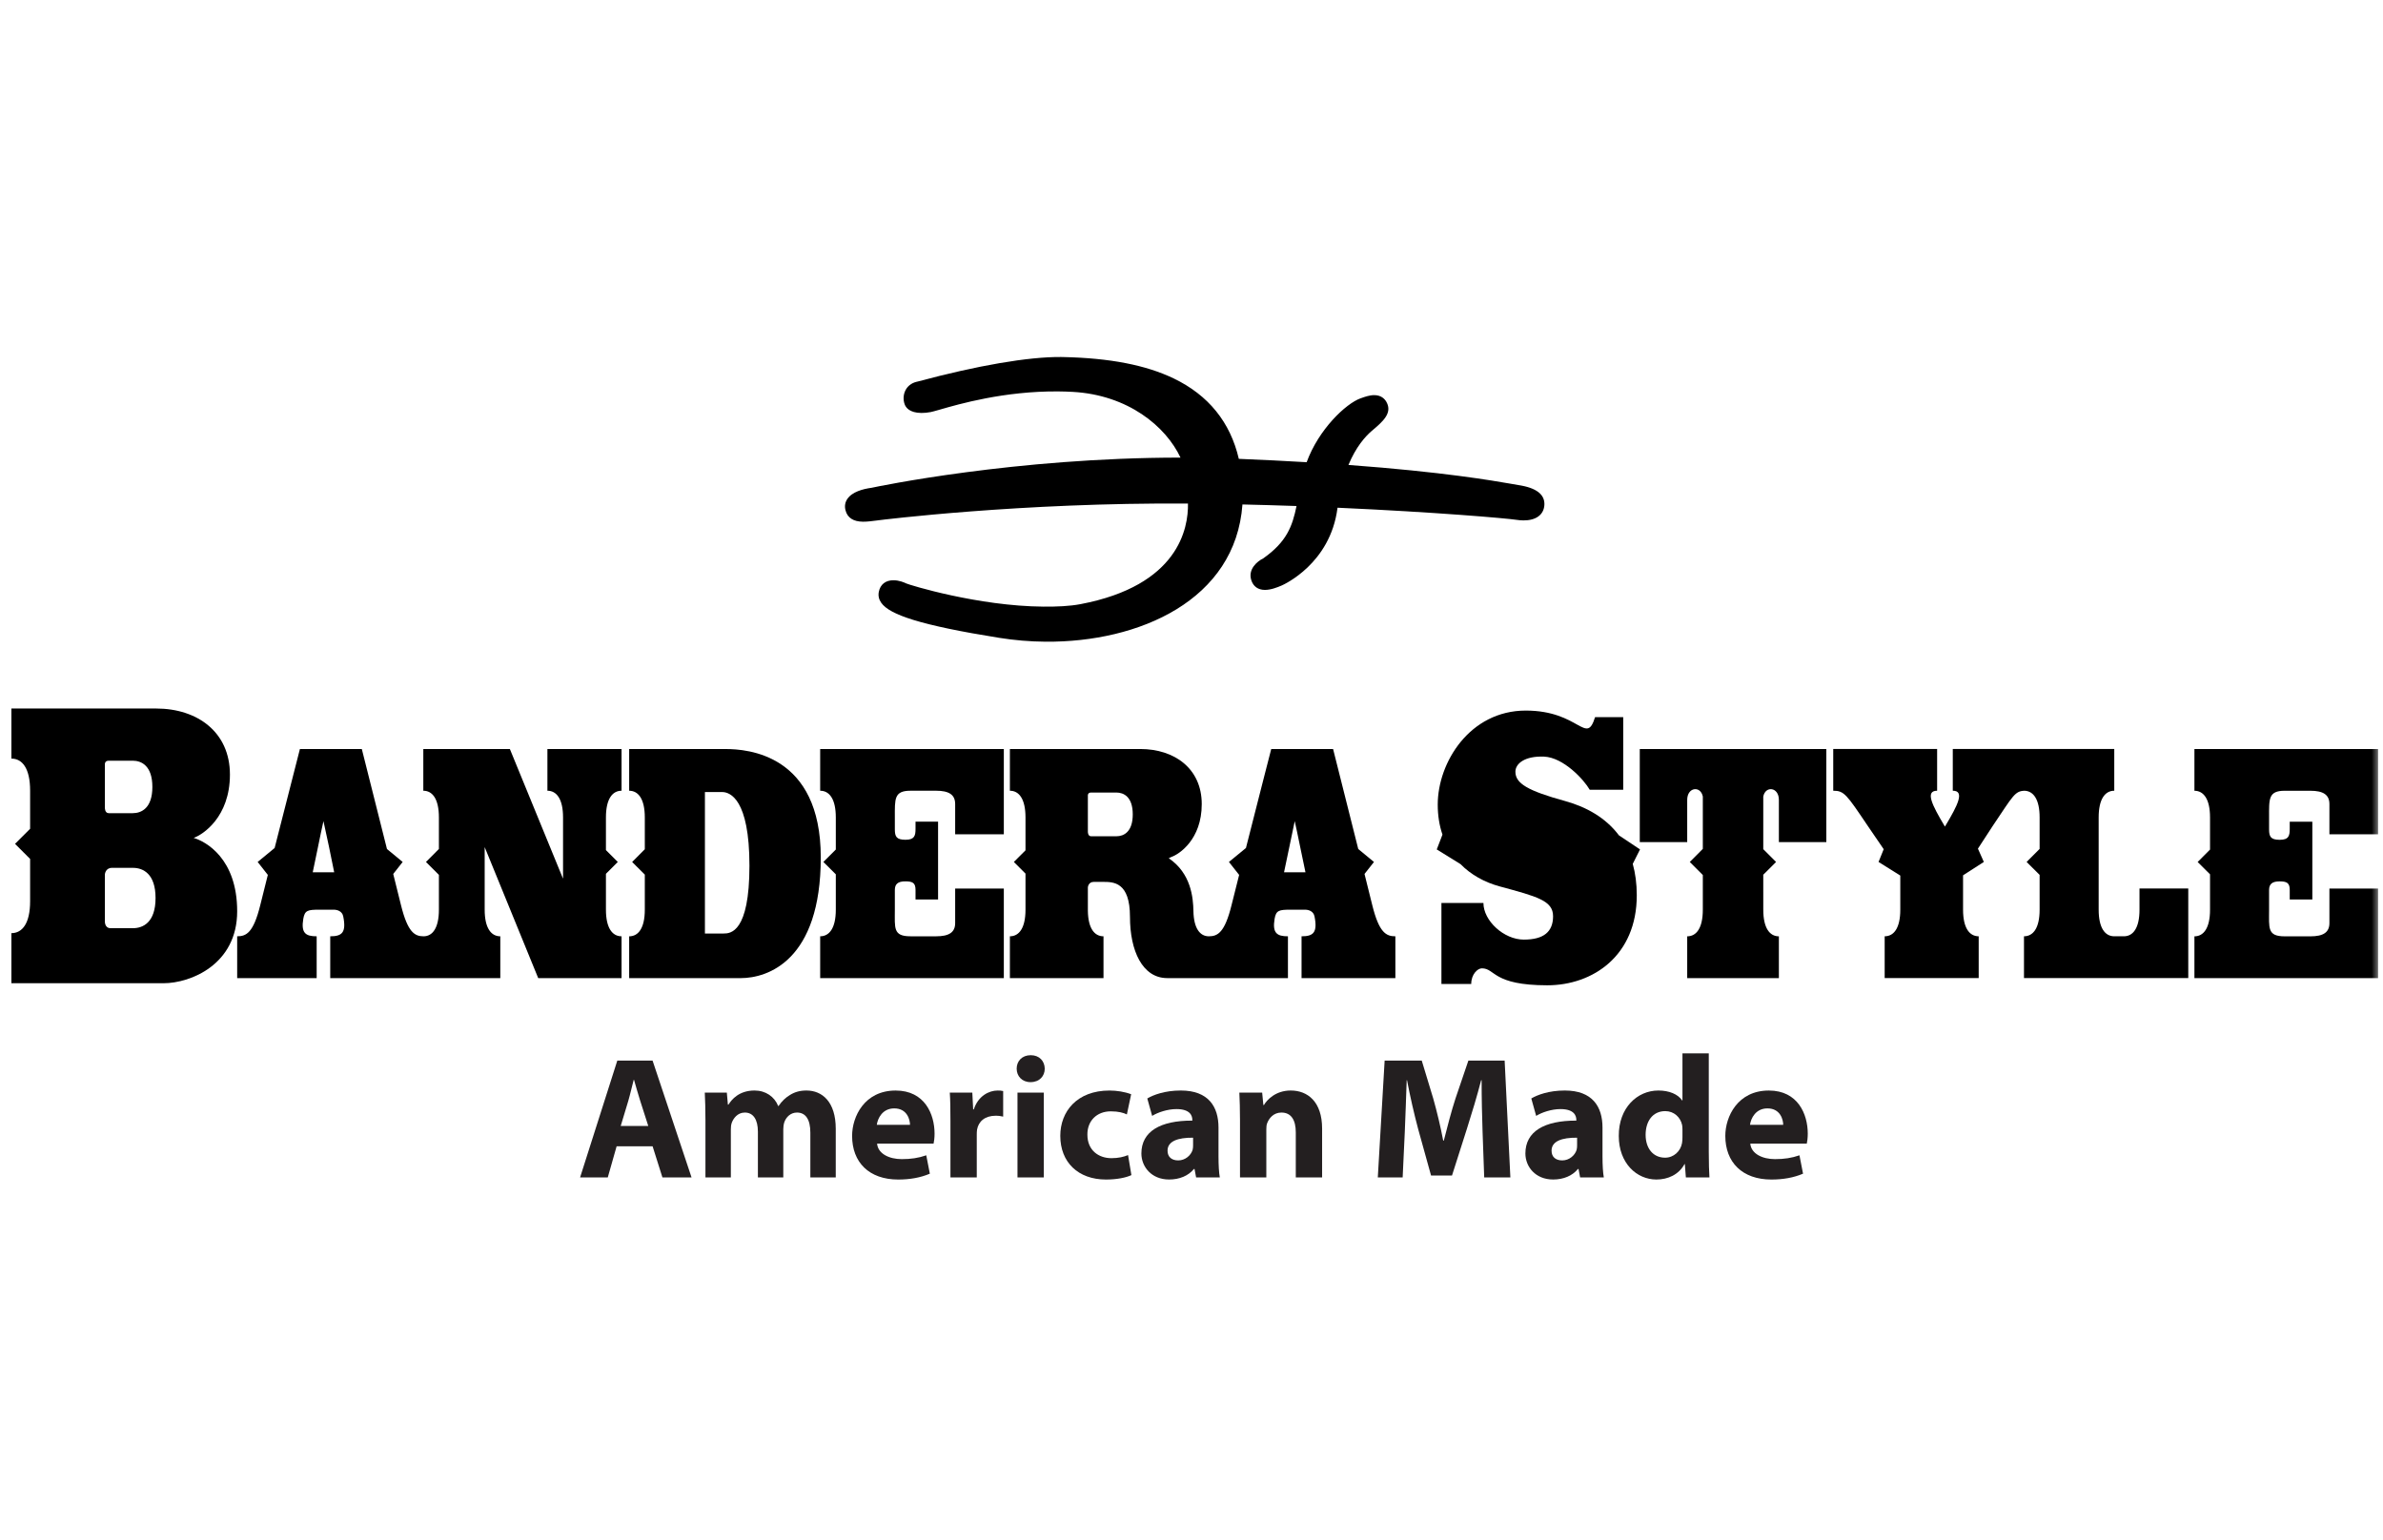
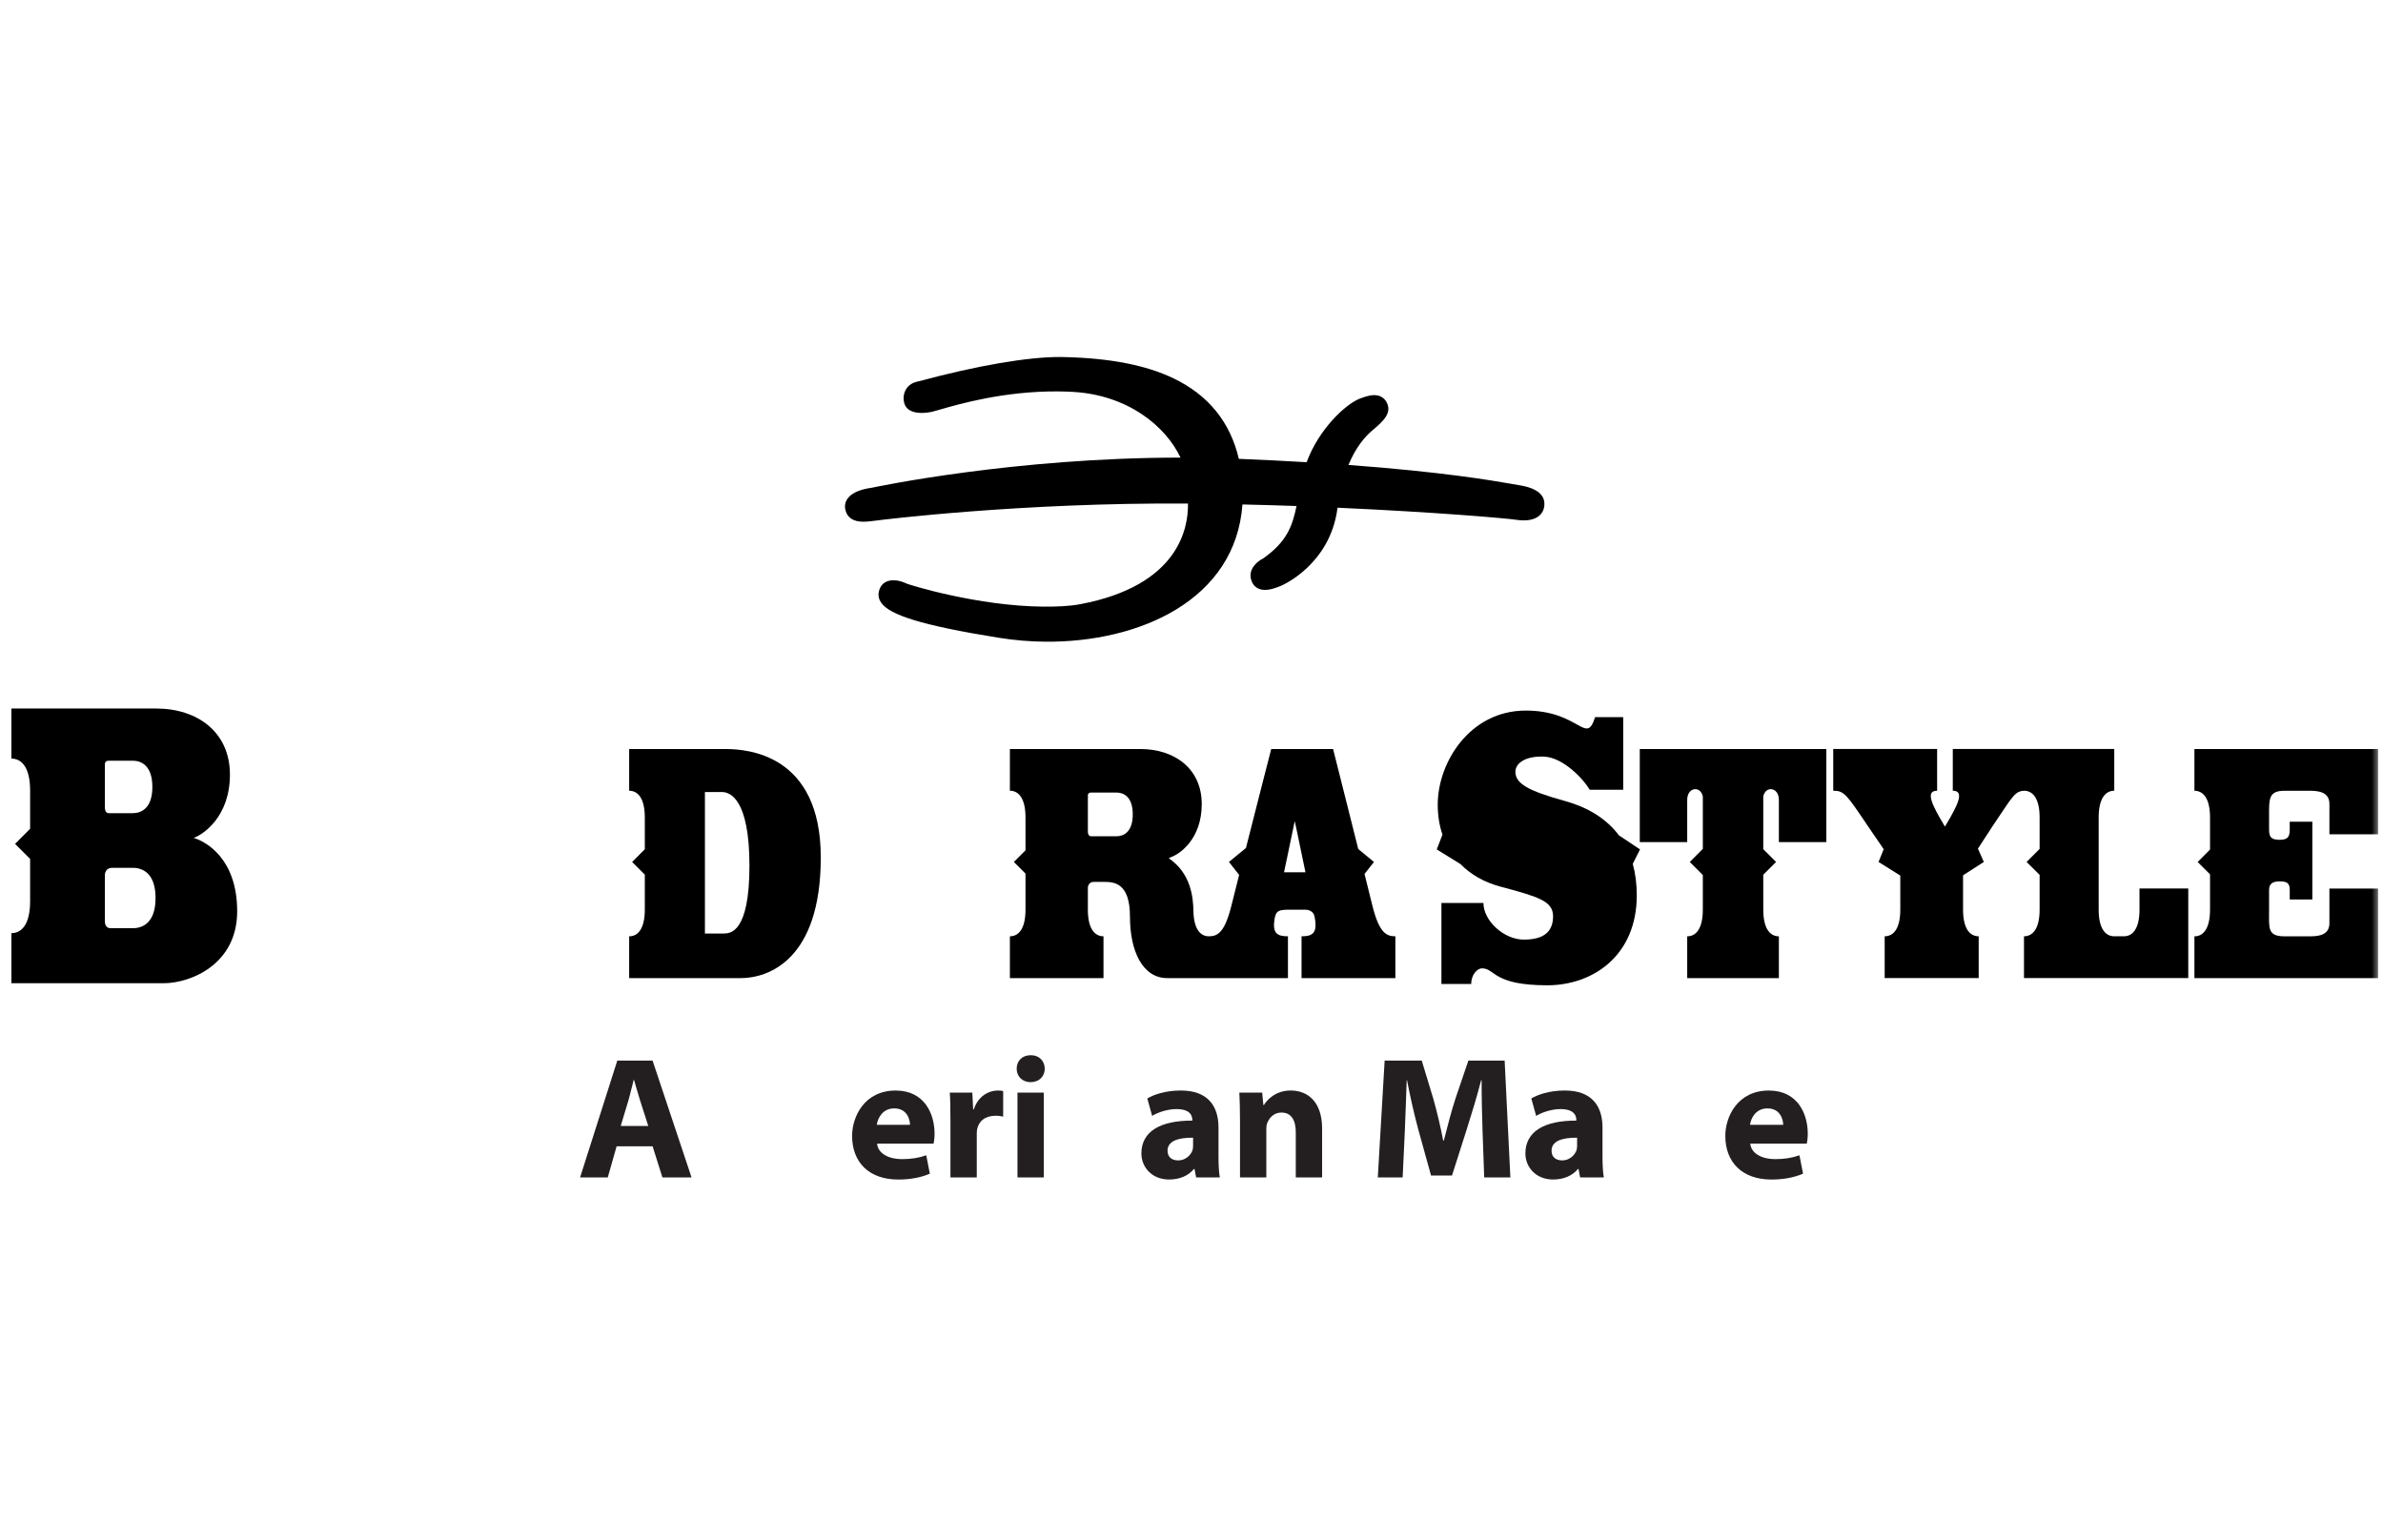
<svg xmlns="http://www.w3.org/2000/svg" width="314" height="203" viewBox="0 0 314 203" fill="none">
  <mask id="mask0_169_14297" style="mask-type:alpha" maskUnits="userSpaceOnUse" x="0" y="0" width="314" height="203">
    <rect x="0.5" y="0.052" width="313" height="202" fill="#D9D9D9" />
  </mask>
  <g mask="url(#mask0_169_14297)">
    <path d="M113.718 68.76C114.294 68.765 114.923 68.676 115.535 68.6L115.736 68.574C115.914 68.548 134.603 66.204 156.536 66.371C156.593 69.625 155.294 77.173 142.374 79.625C140.927 79.899 139.271 79.967 137.477 79.953C128.861 79.885 119.824 77.092 119.403 76.894C119.211 76.794 118.521 76.482 117.74 76.477C116.695 76.468 115.987 77.025 115.797 78.012C115.698 78.526 115.808 79.006 116.114 79.44C116.692 80.27 118.036 80.986 120.326 81.697C122.878 82.485 126.585 83.254 131.672 84.067C133.67 84.385 135.718 84.559 137.766 84.575C150.102 84.673 162.807 79.107 163.713 66.487C165.987 66.542 168.327 66.604 170.84 66.692C170.286 69.393 169.529 71.418 166.462 73.588C165.686 73.962 164.416 75.004 164.875 76.457C165.135 77.288 165.768 77.743 166.659 77.749C167.44 77.756 168.307 77.417 168.886 77.166C169.15 77.05 175.289 74.3 176.234 66.969C176.235 66.951 176.239 66.935 176.24 66.917C189.194 67.497 198.527 68.315 199.742 68.503C200.096 68.556 200.432 68.585 200.739 68.588C202.379 68.601 203.407 67.853 203.496 66.582C203.593 65.171 202.431 64.28 200.055 63.928C199.845 63.896 199.536 63.839 199.143 63.77C196.675 63.343 190.182 62.202 177.68 61.279C178.669 58.905 179.885 57.532 180.765 56.781C182.184 55.585 183.521 54.447 182.681 52.967C182.449 52.562 181.987 52.086 181.093 52.078C180.459 52.073 179.801 52.31 179.323 52.486L179.267 52.502C177.326 53.207 173.757 56.585 172.173 60.918C169.294 60.744 166.289 60.602 163.235 60.475C162.115 55.646 159.231 52.082 154.656 49.878C150.976 48.109 146.223 47.191 140.115 47.059C140.008 47.054 139.904 47.054 139.801 47.053C135.503 47.018 128.801 48.17 120.923 50.287L120.697 50.34C120.085 50.506 119.598 50.888 119.323 51.415C119.025 51.982 118.984 52.68 119.204 53.286C119.356 53.708 119.846 54.415 121.409 54.427C121.797 54.431 122.215 54.391 122.645 54.308C122.865 54.265 123.238 54.155 123.803 53.997C126.355 53.258 132.335 51.532 139.423 51.588C140.073 51.593 140.725 51.614 141.36 51.649C148.626 52.057 153.607 56.178 155.55 60.311C133.751 60.316 115.559 64.132 114.828 64.293C113.717 64.44 112.276 64.82 111.642 65.773C111.349 66.206 111.266 66.73 111.413 67.266C111.665 68.244 112.445 68.75 113.718 68.76Z" fill="black" />
    <path d="M17.521 122.334H14.572C13.787 122.334 13.82 121.452 13.82 121.452V115.24C13.82 115.24 13.88 114.381 14.752 114.381H17.521C18.856 114.381 20.497 115.161 20.497 118.358C20.497 121.564 18.856 122.334 17.521 122.334ZM14.332 100.258H17.489C18.648 100.258 20.077 100.934 20.077 103.717C20.077 106.501 18.648 107.175 17.489 107.175H14.332C13.787 107.175 13.82 106.44 13.82 106.44V100.716C13.82 100.716 13.787 100.258 14.332 100.258ZM25.516 110.434C26.711 110.023 30.297 107.699 30.297 102.085C30.297 96.478 25.992 93.382 20.585 93.382H1.5V99.981C2.95 99.981 3.968 101.283 3.968 104.198V109.232L1.981 111.219L3.968 113.207V118.781C3.968 121.687 2.95 122.988 1.5 122.988V129.588H21.54C25.125 129.588 31.252 127.109 31.252 120.108C31.252 113.107 27.066 110.886 25.516 110.434Z" fill="black" />
-     <path d="M41.207 114.967C41.521 113.566 42.261 109.775 42.62 108.224C42.97 109.763 43.732 113.369 44.035 114.967H41.207ZM72.13 104.217C73.34 104.217 74.191 105.306 74.191 107.732V115.802L74.127 115.66L67.183 98.718H55.778V104.217C56.988 104.217 57.833 105.306 57.833 107.732V111.893L56.128 113.605L57.833 115.306V119.896C57.833 122.3 57.001 123.403 55.807 123.403C54.638 123.402 53.724 122.868 52.839 119.303C52.534 118.076 52.183 116.676 51.815 115.186L53.058 113.605L50.989 111.897C49.367 105.423 47.675 98.718 47.675 98.718H39.519C39.519 98.718 37.818 105.33 36.185 111.772L36.183 111.768L33.951 113.605L35.291 115.309C34.927 116.745 34.589 118.109 34.293 119.303C33.39 122.942 32.457 123.403 31.252 123.403V128.912H41.726V123.403C40.28 123.403 39.644 122.987 39.966 121.087C40.155 119.979 40.562 119.896 42.048 119.896H43.991C44.411 119.896 45.083 120.074 45.224 120.768C45.664 122.939 45.036 123.403 43.514 123.403V128.912H65.923V123.403C64.714 123.403 63.864 122.323 63.864 119.896V111.645L70.918 128.912H81.9V123.403C80.69 123.403 79.842 122.323 79.842 119.896V115.167L81.403 113.605L79.842 112.041V107.732C79.842 105.306 80.69 104.217 81.9 104.217V98.718H72.13V104.217Z" fill="black" />
    <path d="M95.36 123.034H92.885V104.391H95.162C96.158 104.391 98.752 105.262 98.752 114.096C98.752 122.929 96.233 123.034 95.36 123.034ZM108.151 113.007C108.151 99.401 98.485 98.721 95.599 98.721H82.904V104.219C84.114 104.219 84.964 105.308 84.964 107.735V111.931L83.295 113.607L84.964 115.272V119.899C84.964 122.325 84.114 123.406 82.904 123.406V128.914H97.611C101.155 128.914 108.151 126.604 108.151 113.007Z" fill="black" />
-     <path d="M110.132 107.732V111.966L108.494 113.604L110.132 115.234V119.897C110.132 122.323 109.282 123.402 108.072 123.402V128.912H132.271V117.106H125.859V121.657C125.859 122.883 125.053 123.404 123.347 123.404H119.969V123.402C117.66 123.402 117.911 122.323 117.911 119.897V117.29C117.911 116.51 118.329 116.16 119.288 116.16C120.251 116.16 120.636 116.36 120.636 117.29V118.546H123.607V108.294H120.636V109.229C120.636 110.125 120.518 110.68 119.319 110.68C118.119 110.68 117.911 110.26 117.911 109.308V107.732C117.911 105.305 117.791 104.217 119.969 104.217L123.347 104.216C125.053 104.216 125.859 104.746 125.859 105.971V109.958H132.271V98.718H108.072V104.217C109.282 104.217 110.132 105.305 110.132 107.732Z" fill="black" />
    <path d="M313.351 109.962V98.722H289.152V104.221C290.362 104.221 291.209 105.31 291.209 107.736V111.973L289.577 113.609L291.209 115.234V119.901C291.209 122.327 290.362 123.407 289.152 123.407V128.916H313.351V117.11H306.939V121.662C306.939 122.887 306.131 123.409 304.425 123.409H301.049V123.407C298.74 123.407 298.989 122.327 298.989 119.901V117.294C298.989 116.514 299.408 116.164 300.367 116.164C301.33 116.164 301.711 116.365 301.711 117.294V118.551H304.689V108.298H301.711V109.234C301.711 110.129 301.598 110.685 300.398 110.685C299.199 110.685 298.989 110.264 298.989 109.312V107.736C298.989 105.31 298.871 104.221 301.049 104.221H304.425C306.131 104.221 306.939 104.75 306.939 105.975V109.962H313.351Z" fill="black" />
    <path d="M216.068 98.721V110.985H222.318V105.422C222.318 103.734 224.081 103.524 224.375 104.979V111.879L222.657 113.607L224.375 115.325V119.899C224.375 122.325 223.529 123.406 222.318 123.406V128.913H234.397V123.406C233.187 123.406 232.342 122.325 232.342 119.899L232.34 115.287L234.025 113.607L232.34 111.917V104.979C232.635 103.524 234.397 103.734 234.397 105.422V110.985H240.65V98.721H216.068Z" fill="black" />
    <path d="M169.193 114.968C169.539 113.44 170.257 109.771 170.602 108.224C170.963 109.781 171.692 113.522 172.017 114.968H169.193ZM147.1 110.219H143.773C143.322 110.219 143.345 109.61 143.345 109.61V104.826C143.345 104.826 143.322 104.455 143.773 104.455H147.1C148.066 104.455 149.26 105.016 149.26 107.333C149.26 109.659 148.066 110.219 147.1 110.219ZM171.501 123.403V128.912H183.863V123.403C182.658 123.403 181.724 122.942 180.821 119.303C180.517 118.076 180.171 116.677 179.798 115.186L181.044 113.605L178.972 111.897C177.348 105.423 175.657 98.718 175.657 98.718H167.506C167.506 98.718 165.804 105.33 164.172 111.772L164.17 111.768L161.933 113.605L163.277 115.31C162.913 116.745 162.572 118.11 162.275 119.303C161.385 122.889 160.467 123.403 159.287 123.403C158.118 123.403 157.299 122.365 157.254 120.085C157.219 118.288 156.939 115.101 154.002 113.114L154.363 112.939C155.362 112.597 158.35 110.653 158.35 105.979C158.35 101.296 154.76 98.718 150.247 98.718H133.07V104.217C134.28 104.217 135.126 105.306 135.126 107.732V112.072L133.593 113.605L135.126 115.137V119.896C135.126 122.323 134.28 123.403 133.07 123.403V128.912H145.404V123.403C144.215 123.403 143.375 122.362 143.345 120.028V116.951C143.345 116.951 143.394 116.231 144.123 116.231H145.345C146.722 116.231 148.893 116.238 148.893 120.843C148.893 125.31 150.532 128.912 153.8 128.912H169.708V123.403C168.267 123.403 167.629 122.987 167.952 121.087C168.142 119.979 168.548 119.896 170.03 119.896H171.973C172.4 119.896 173.066 120.075 173.206 120.768C173.646 122.939 173.022 123.403 171.501 123.403Z" fill="black" />
    <path d="M215.142 113.857L216.099 111.954L213.323 110.099C211.562 107.751 208.999 106.346 206.265 105.587C201.278 104.213 199.68 103.252 199.68 101.712C199.68 100.644 200.915 99.616 203.463 99.722C206.008 99.838 208.689 102.722 209.474 104.09H213.886V94.522H210.177C208.991 98.319 208.151 93.653 201.048 93.653C193.679 93.653 189.446 100.476 189.446 106.046C189.446 107.486 189.659 108.799 190.068 110.001L189.318 111.954L192.444 113.888C193.807 115.271 195.577 116.279 197.639 116.835C202.566 118.17 204.643 118.706 204.643 120.757C204.643 122.805 203.416 123.839 200.789 123.839C198.161 123.839 195.466 121.356 195.466 119.008H189.932V129.689H193.858C193.858 128.388 194.71 127.625 195.26 127.625C197.051 127.625 196.644 129.86 203.883 129.86C209.902 129.86 215.673 125.946 215.673 118.001C215.673 116.455 215.485 115.082 215.142 113.857Z" fill="black" />
    <path d="M281.914 119.895C281.914 122.322 281.069 123.401 279.858 123.401H278.59C277.38 123.401 276.535 122.322 276.535 119.895V107.73C276.535 105.304 277.38 104.216 278.59 104.216V98.716H257.312V104.216C258.93 104.216 257.961 106.132 256.349 108.823C256.324 108.863 256.303 108.904 256.28 108.944C256.256 108.904 256.231 108.863 256.206 108.823C254.6 106.132 253.625 104.216 255.249 104.216V98.716H241.559V104.216C243 104.216 243.306 104.692 246.098 108.834C246.571 109.545 247.391 110.739 248.208 111.924L247.53 113.603L250.395 115.398V119.895C250.395 122.322 249.548 123.401 248.337 123.401V128.91H260.726V123.401C259.515 123.401 258.666 122.322 258.666 119.895V115.363L261.403 113.603L260.625 111.852C261.37 110.69 262.123 109.531 262.591 108.834C265.277 104.848 265.486 104.259 266.781 104.219C267.944 104.269 268.754 105.363 268.754 107.73V111.886L267.041 113.603L268.754 115.309V119.895C268.754 122.322 267.904 123.401 266.694 123.401V128.91H288.341V117.104H281.914V119.895Z" fill="black" />
    <path d="M85.421 148.4L84.366 145.111C84.077 144.209 83.796 143.186 83.544 142.324H83.501C83.266 143.19 83.043 144.219 82.781 145.115L81.79 148.4H85.421ZM81.249 151.084L80.084 155.183H76.436L81.34 139.785H85.988L91.123 155.183H87.286L85.992 151.084H81.249Z" fill="#231F20" />
-     <path d="M92.954 147.642C92.954 146.193 92.915 144.982 92.867 144.002H95.772L95.911 145.585H95.989C96.406 144.918 97.374 143.727 99.426 143.727C100.873 143.727 102.048 144.524 102.539 145.773H102.582C103.024 145.129 103.519 144.662 104.065 144.333C104.689 143.935 105.386 143.727 106.263 143.727C108.339 143.727 110.124 145.212 110.124 148.773V155.184H106.777V149.282C106.777 147.544 106.16 146.632 105.018 146.632C104.161 146.632 103.579 147.243 103.345 147.912C103.253 148.191 103.212 148.557 103.212 148.824V155.184H99.866V149.161C99.866 147.554 99.254 146.632 98.144 146.632C97.156 146.632 96.629 147.435 96.429 147.961C96.32 148.259 96.302 148.575 96.302 148.855V155.184H92.954V147.642Z" fill="#231F20" />
    <path d="M119.908 148.253C119.912 147.616 119.559 146.084 117.833 146.084C116.277 146.084 115.648 147.397 115.533 148.253H119.908ZM115.571 150.73C115.691 152.073 117.181 152.771 118.82 152.771C120.043 152.771 121.033 152.622 122.051 152.266L122.522 154.689C121.294 155.214 119.896 155.461 118.351 155.461C114.509 155.461 112.279 153.189 112.279 149.707C112.279 147.172 113.906 143.73 118.015 143.73C121.853 143.73 123.145 146.853 123.145 149.415C123.145 149.955 123.076 150.493 123.015 150.73H115.571Z" fill="#231F20" />
    <path d="M125.237 147.797C125.237 145.979 125.216 144.94 125.15 144.004H128.119L128.231 146.218H128.314C128.887 144.435 130.328 143.73 131.443 143.73C131.755 143.73 131.911 143.734 132.184 143.798V147.168C131.902 147.105 131.608 147.051 131.197 147.051C129.774 147.051 128.938 147.808 128.745 148.875C128.714 149.087 128.705 149.313 128.705 149.535V155.187H125.237V147.797Z" fill="#231F20" />
    <path d="M134.07 144.003H137.539V155.187H134.07V144.003ZM137.663 140.848C137.663 141.822 136.972 142.624 135.789 142.624C134.654 142.624 133.963 141.822 133.963 140.848C133.963 139.857 134.663 139.072 135.816 139.072C136.968 139.072 137.646 139.857 137.663 140.848Z" fill="#231F20" />
-     <path d="M149.082 154.877C148.384 155.214 147.14 155.461 145.734 155.461C142.045 155.461 139.711 153.165 139.711 149.701C139.711 146.496 141.905 143.73 146.198 143.73C147.143 143.73 148.219 143.898 149.049 144.218L148.485 146.88C148.031 146.658 147.374 146.473 146.369 146.473C144.493 146.473 143.264 147.755 143.282 149.546C143.282 151.609 144.758 152.645 146.453 152.645C147.37 152.645 148.065 152.476 148.64 152.238L149.082 154.877Z" fill="#231F20" />
    <path d="M157.209 149.947C155.202 149.928 153.844 150.402 153.844 151.659C153.844 152.492 154.396 152.939 155.253 152.939C156.178 152.939 156.922 152.278 157.147 151.548C157.2 151.354 157.209 151.126 157.209 150.926V149.947ZM157.608 155.183L157.4 154.069H157.321C156.589 154.968 155.417 155.457 154.051 155.457C151.697 155.457 150.396 153.748 150.396 152.027C150.396 149.122 152.886 147.68 157.107 147.695V147.588C157.107 147.09 156.864 146.171 155.005 146.176C153.842 146.176 152.548 146.613 151.815 147.073L151.175 144.777C151.968 144.302 153.492 143.727 155.59 143.727C159.239 143.727 160.558 145.866 160.558 148.611V152.424C160.558 153.55 160.618 154.598 160.731 155.183H157.608Z" fill="#231F20" />
    <path d="M163.391 147.642C163.391 146.193 163.353 144.982 163.305 144.002H166.312L166.468 145.636H166.546C166.936 144.972 168.072 143.727 170.073 143.727C172.3 143.727 174.21 145.193 174.21 148.748V155.184H170.742V149.253C170.742 147.647 170.159 146.632 168.847 146.632C167.789 146.632 167.203 147.411 166.965 148.048C166.878 148.264 166.86 148.58 166.86 148.85V155.184H163.391V147.642Z" fill="#231F20" />
    <path d="M195.352 149.124C195.286 147.127 195.228 144.824 195.228 142.369H195.167C194.631 144.445 193.939 146.732 193.295 148.756L191.326 154.93H188.565L186.864 148.799C186.328 146.796 185.808 144.518 185.399 142.369H185.355C185.273 144.601 185.198 147.123 185.105 149.172L184.824 155.182H181.549L182.449 139.784H187.339L188.855 144.788C189.338 146.491 189.818 148.504 190.167 150.33H190.245C190.705 148.523 191.258 146.393 191.793 144.756L193.484 139.784H198.262L199.016 155.182H195.569L195.352 149.124Z" fill="#231F20" />
    <path d="M207.809 149.947C205.801 149.928 204.444 150.402 204.444 151.659C204.444 152.492 204.995 152.939 205.853 152.939C206.778 152.939 207.522 152.278 207.747 151.548C207.8 151.354 207.809 151.126 207.809 150.926V149.947ZM208.207 155.183L207.999 154.069H207.921C207.188 154.968 206.016 155.457 204.65 155.457C202.296 155.457 200.996 153.748 200.996 152.027C200.996 149.122 203.485 147.68 207.706 147.695V147.588C207.706 147.09 207.463 146.171 205.605 146.176C204.44 146.176 203.147 146.613 202.414 147.073L201.775 144.777C202.567 144.302 204.091 143.727 206.19 143.727C209.838 143.727 211.156 145.866 211.156 148.611V152.424C211.156 153.55 211.217 154.598 211.331 155.183H208.207Z" fill="#231F20" />
-     <path d="M221.692 148.898C221.692 148.705 221.683 148.468 221.647 148.274C221.431 147.258 220.579 146.444 219.428 146.444C217.737 146.444 216.838 147.818 216.838 149.564C216.838 151.364 217.831 152.581 219.407 152.581C220.539 152.581 221.435 151.733 221.63 150.682C221.683 150.422 221.692 150.142 221.692 149.867V148.898ZM225.16 138.826V151.832C225.16 153.174 225.199 154.528 225.247 155.184H222.141L222.007 153.423H221.964C221.2 154.829 219.764 155.459 218.258 155.459C215.664 155.459 213.301 153.316 213.301 149.718C213.279 146.011 215.732 143.728 218.514 143.728C219.952 143.728 221.106 144.218 221.649 145.037H221.692V138.826H225.16Z" fill="#231F20" />
    <path d="M234.967 148.253C234.972 147.616 234.618 146.084 232.892 146.084C231.336 146.084 230.706 147.397 230.592 148.253H234.967ZM230.63 150.73C230.75 152.073 232.24 152.771 233.88 152.771C235.101 152.771 236.092 152.622 237.109 152.266L237.581 154.688C236.353 155.214 234.955 155.461 233.41 155.461C229.569 155.461 227.338 153.188 227.338 149.707C227.338 147.172 228.966 143.73 233.073 143.73C236.912 143.73 238.204 146.853 238.204 149.415C238.204 149.955 238.135 150.493 238.075 150.73H230.63Z" fill="#231F20" />
  </g>
</svg>